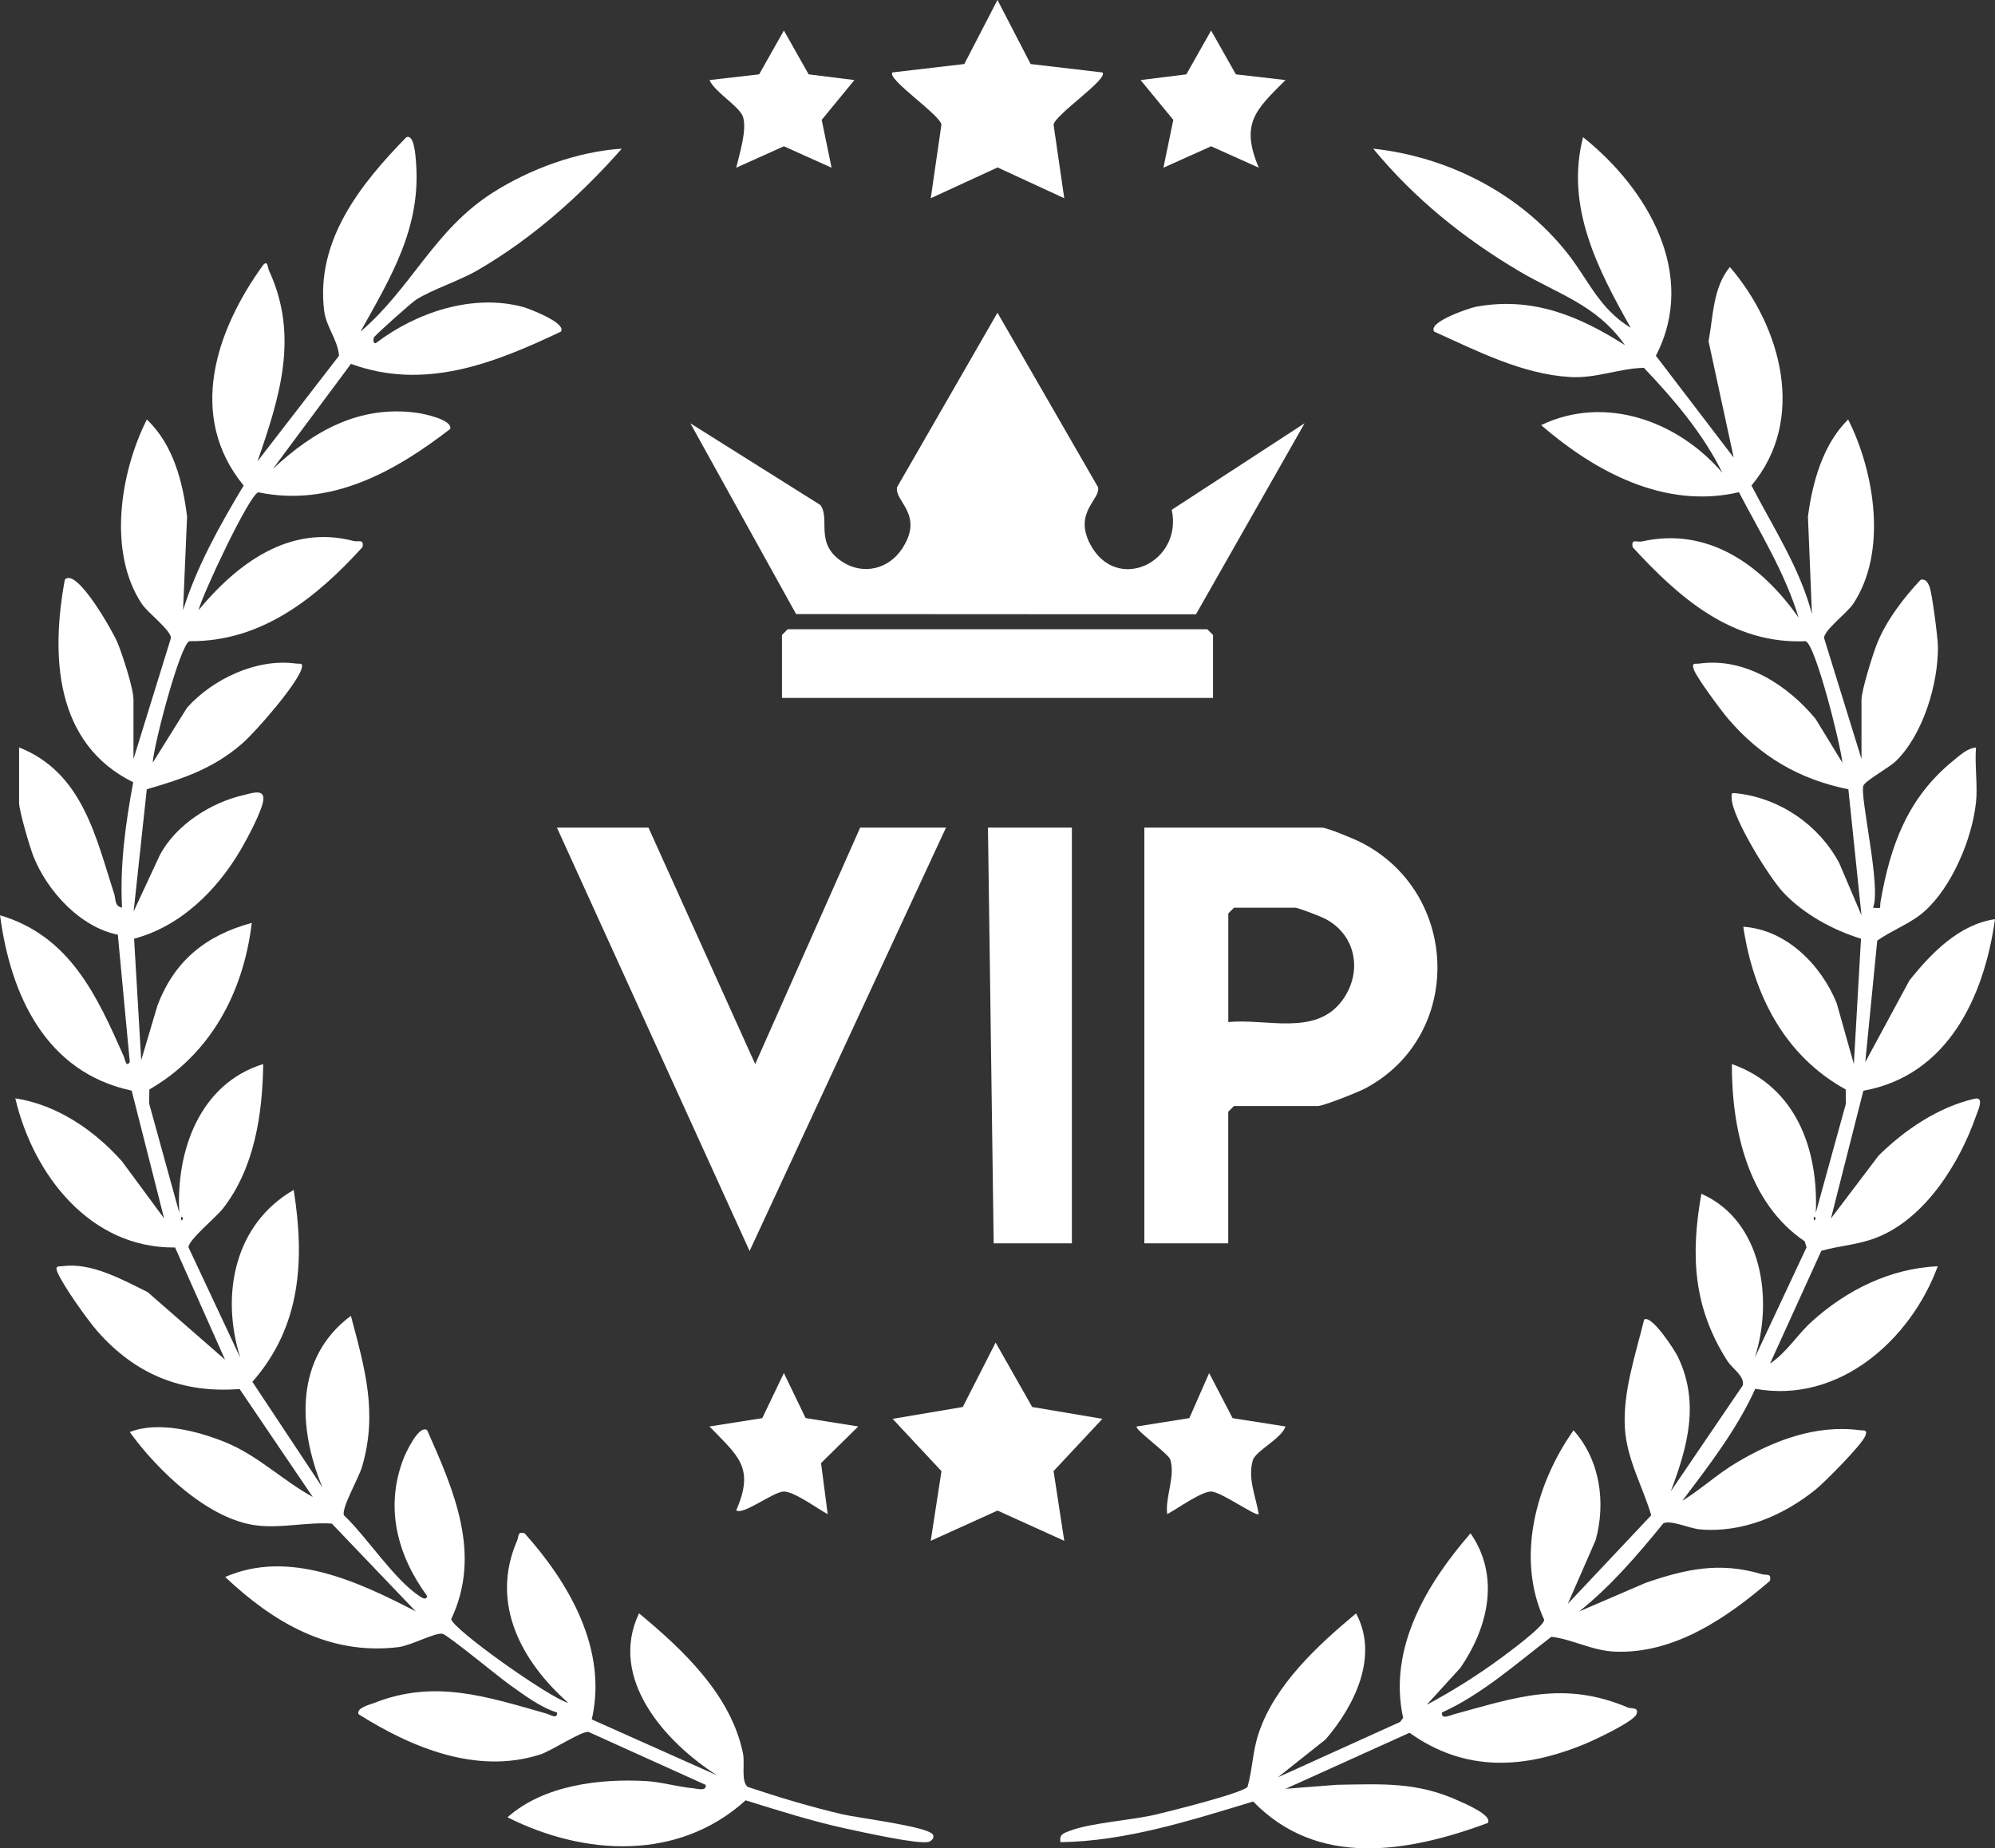
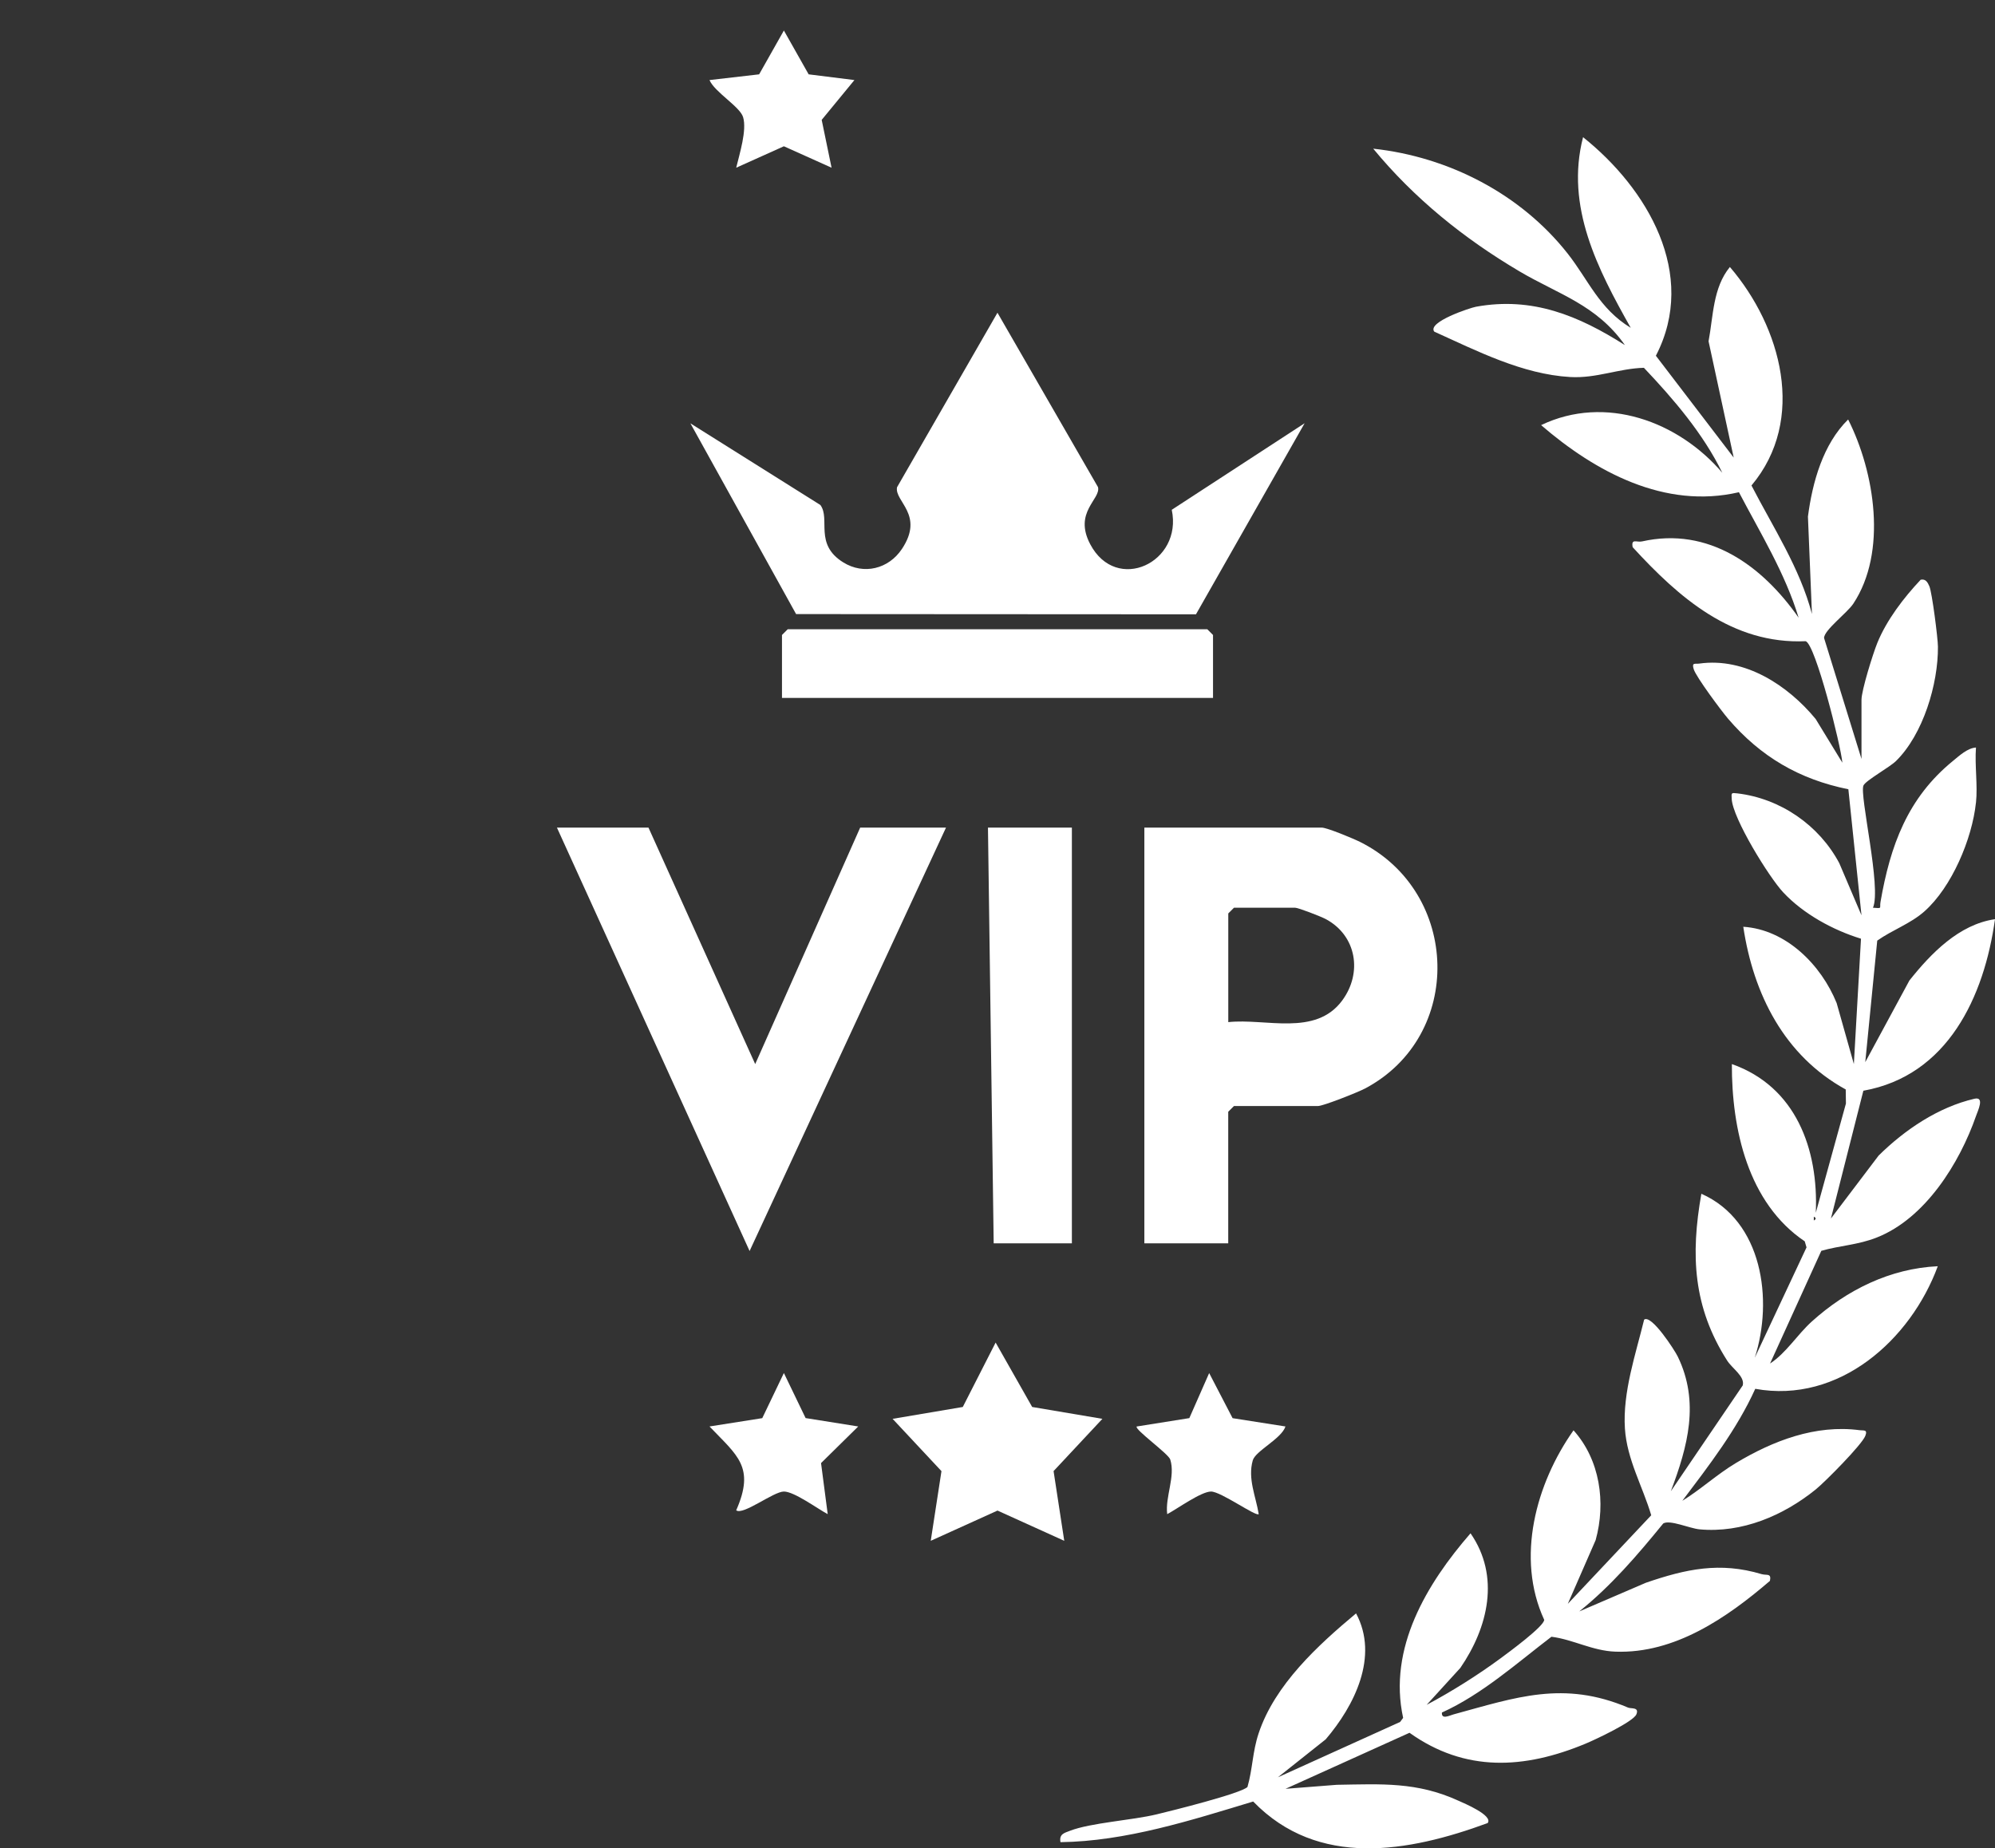
<svg xmlns="http://www.w3.org/2000/svg" id="Layer_2" data-name="Layer 2" viewBox="0 0 523 484.6">
  <rect x="0" y="0" width="523" height="484.6" fill="#333333" stroke="none" />
  <defs>
    <style>
      .cls-1 {
        fill: #fff;
      }
    </style>
  </defs>
  <g id="Layer_1-2" data-name="Layer 1">
    <g>
      <path class="cls-1" d="M518,210.48c-1,9.45-6.32,22.11-13.52,28.48-3.65,3.23-8.43,4.87-12.35,7.65l-3.14,31.86,11.58-21.42c5.68-7.12,12.99-14.68,22.43-16.06-2.83,20.34-12.39,41.02-34.51,44.98l-8.5,33.5,12.5-16.5c6.85-6.76,15.63-12.7,25.12-14.9,2.75-.64.89,3.15.44,4.45-4.32,12.43-13.33,26.93-26.06,31.94-4.95,1.95-9.57,2.07-14.52,3.48l-13.44,29.55c4.27-2.8,7.09-7.53,10.96-11.03,9.15-8.26,20.53-13.9,33.01-14.48-7.11,19.29-25.87,36.12-47.85,32.14-4.84,10.69-12.11,20.06-19.12,29.36,4.87-3.01,9.12-6.96,14.07-9.92,9.7-5.81,20.84-10.13,32.43-8.59,1.04.14,2.15-.25,1.47,1.49-.92,2.35-10.55,12.06-12.98,14.03-8.5,6.88-19.36,11.51-30.51,10.47-2.55-.24-7.79-2.6-9.49-1.53-6.73,8.26-13.68,16.38-22.01,23.05l17.48-7.52c10.49-3.6,19.36-5.53,30.31-2.26,1.35.4,2.63-.34,2.2,1.77-11.21,9.62-24.94,19.14-40.52,18.56-6.05-.22-11.01-3.17-16.76-3.91-9.1,6.95-18.22,15.12-28.71,19.87-.18,1.93,1.99.78,3,.5,16.46-4.48,28.87-8.97,45.81-1.79.81.34,2.96-.19,2.17,1.76s-10.82,6.65-13.32,7.69c-16.03,6.67-31.53,7.58-46.16-2.85l-32.5,14.69,13.45-1.05c11.74-.19,21-.81,31.9,4.18,1.36.62,9.15,3.84,7.64,5.85-20.76,7.64-44.46,11.9-61.47-5.65-16.3,4.93-33.4,10.43-50.52,10.66-.38-2.13.96-2.39,2.5-2.99,5.5-2.11,16.21-2.74,22.7-4.3,3.83-.92,22.07-5.45,23.82-7.18,1.37-4.76,1.3-9.18,2.93-14.07,4.24-12.74,15.52-23.08,25.54-31.44,6.07,11.31-.47,24.26-7.96,33.02l-12.53,9.95,32.04-14.51.79-1.07c-4-18.27,6.21-35.21,17.67-48.39,7.81,11.28,4.63,24.66-2.68,35.3l-8.82,9.67c6.48-3.44,13.43-7.81,19.33-12.16,2.12-1.56,11.51-8.46,11.48-10.13-7.5-16.28-2.14-35.76,7.69-49.68,6.94,7.73,8.53,18.92,5.8,28.78l-7.3,16.71,21.87-23.22c-2.26-7.61-6.37-14.62-6.9-22.75-.61-9.5,2.82-19.47,5.04-28.54,1.92-1.43,8.02,8.04,8.81,9.67,5.8,11.96,2.63,23.57-1.81,35.32l18.85-27.74c.6-2.38-2.71-4.36-4.09-6.52-8.92-14.01-9.61-27.59-6.76-43.73,16.05,7.1,18.89,27.83,14,43l13.57-28.94-.47-1.59c-14.89-10.04-19.16-29.42-19.1-46.47,16.78,5.92,22.73,22.3,22,38.99l7.9-28.64-.05-3.69c-16.08-8.84-24.2-24.94-26.86-42.66,11.21.72,20.41,9.96,24.48,20.01l4.51,15.98,1.87-32.86c-7.35-2.26-15.07-6.47-20.37-12.13-3.76-4.01-13.24-19.39-13.52-24.49-.09-1.65-.16-1.67,1.48-1.48,11.28,1.33,21.43,8.34,26.72,18.3l5.82,13.66-3.44-33.04c-12.88-2.6-23.02-8.55-31.52-18.48-1.79-2.09-8.39-10.96-9.02-12.99-.58-1.87.35-1.32,1.46-1.48,12-1.68,23.23,5.71,30.5,14.52l7.01,11.47c-.4-4.5-7.05-31.02-9.62-31.86-19.29.86-33.23-11.43-45.36-24.65-.44-2.38,1.08-1.2,2.46-1.51,17.47-3.92,31.56,6.4,41.05,20-3.55-11.72-10.02-22.15-15.65-32.9-19.45,4.53-37.66-5.35-51.86-17.59,16.88-8.09,36.03-.95,47.5,12.49-4.99-10.23-12.74-19.28-20.55-27.52-6.64.18-12.43,2.81-19.32,2.42-12.55-.72-24.45-6.85-35.64-11.9-1.92-2.51,9.44-6.26,10.95-6.53,14.79-2.69,26.9,2.35,39.03,10.06-7.44-10.59-17.4-13.28-27.65-19.34-14.58-8.62-27.59-19.12-38.33-32.16,19.78,2.13,38.7,11.9,50.98,27.51,5.48,6.97,8.22,14.4,16.53,19.46-8.61-15.29-17.21-31.76-12.5-49.98,16.78,13.37,30.19,35.87,19.09,57.3l20.4,26.7-6.59-30.49c1.24-6.62,1.13-14.05,5.59-19.48,13.46,15.7,20.17,40,5.66,57.29,5.66,10.96,12.69,21.65,15.85,33.68l-1.05-25.53c1.18-9.03,3.95-18.98,10.54-25.46,6.97,13.81,10.33,34.78,1.33,48.33-1.59,2.39-7.68,6.93-7.64,8.97l9.81,31.7v-15.5c0-2.48,3-12.08,4.13-14.87,2.44-6.03,6.95-11.91,11.39-16.62,1.32-.28,1.84.72,2.27,1.71.71,1.62,2.23,13.61,2.25,15.84.08,9.8-3.89,23.01-11,29.99-1.68,1.64-7.92,5.09-8.52,6.4-1.12,2.43,4.77,26.81,2.49,32.06,2.58.21,1.68.17,1.97-1.5,2.56-14.76,7.07-27.28,19.02-37.01,1.65-1.35,3.81-3.37,6.01-3.49-.35,4.67.49,9.91,0,14.5ZM475.5,318.98v1c.65-.33.65-.67,0-1Z" />
-       <path class="cls-1" d="M35,198.98l9.81-31.7c.03-2.05-6.05-6.57-7.64-8.97-9-13.55-5.64-34.52,1.33-48.33,6.89,6.56,9.41,16.26,10.54,25.46l-1.05,24.53c3.66-11.62,9.66-22.28,15.88-32.67-14.89-18.17-7.32-40.67,5.13-57.84,1.24-1.3,1.1.58,1.52,1.48,7.93,17.12,2.83,33.16-3.02,50.01l21.38-27.69c-.35-4.21-3.38-7.57-3.9-11.76-2.28-18.42,9.5-33.2,21.54-45.52,2.12-.91,2.42,5.13,2.53,6.45,1.4,17.23-6.56,30.18-14.55,44.52,13.46-11.51,19.25-26.58,34.6-36.39,9.78-6.25,22.28-10.84,33.91-11.58-10.86,12.31-23.43,23.51-37.69,31.8-4.97,2.89-11.76,5-16.22,7.78-1.13.7-10.76,9.26-11.07,9.93-.2.43-.25,1.64.49,1.48,10.6-8.08,25.32-13.02,38.52-9.51,1.61.43,11.66,4.26,9.98,6.5-17.45,8.28-35.68,15.52-55.02,8.44l-20.48,27.55c10.61-9.91,22.66-16.78,37.75-14.72,1.79.24,9.36,1.78,8.76,4.23-14.47,11.18-31.31,20.59-50.33,16.61-2.42.76-14.52,26.54-15.66,30.9,10.06-12.13,23.76-22.55,40.64-18.14,1.37.36,2.78-.64,2.34,1.62-11.99,13.2-26.42,24.87-45.36,24.65-2.41.78-9.43,27.37-9.62,31.86l9.02-14.46c6.79-7.51,18.24-12.94,28.49-11.53,1.12.15,2.04-.38,1.46,1.48-1.25,4.04-11.92,16.37-15.52,19.49-7.61,6.61-15.5,9.21-25.01,11.99l-3.45,32.03,6.82-14.66c4.13-8,13.5-13.94,22.12-15.87,1.78-.4,5.22-1.72,5.08,1.06s-4.26,10.41-5.86,13.16c-6.23,10.66-15.74,20.19-28.04,23.46l1.87,31.86,4.23-14.26c4.42-11.78,12.69-18.48,24.75-21.74-2.17,18.17-10.75,34.38-26.85,43.67l-.05,3.69,7.9,28.64c-.89-16.14,5.29-33.84,22-38.99-.18,13.19-2.31,27.33-10.58,37.91-1.73,2.21-9.17,8.32-9,10.15l13.57,28.93c-5.16-16.39-1.64-34.97,14-43.99,2.93,18.42,1.93,35.8-10.83,50.31l18.35,27.67c-6.42-15.59-7.31-33.99,7.48-44.98,3.62,13.66,7.07,25.32,2.96,39.44-.97,3.32-5.39,10.72-4.81,12.83,6,5.67,13.18,16.87,19.85,21.24.7.46,1.71,1.11,2.01-.01-7.93-10.81-11.17-23.39-6.17-36.18.54-1.39,4.01-8.91,6.16-7.33,6.98,15.78,14.39,32.45,6.3,49.51.2,2.54,25.97,20.82,30.7,21.99-12.28-10.83-20.58-26.09-13.44-42.52.54-1.23-.03-2.43,1.95-1.98,11.77,13.13,21.82,30.52,17.64,48.83l32.86,14.67c-13.61-8.68-28.6-25.38-20.48-42.49,11.55,9.55,24.13,21.42,27.26,36.72.54,2.66-.58,7.28,1.22,8.78,8.14,2.74,16.44,5.22,24.81,7.19,4.22.99,22.29,3.17,23.72,5.29.62.91-.49,1.79-1.09,1.95-2.71.71-17.54-2.6-21.43-3.44-8.98-1.93-17.78-4.74-26.54-7.46-17.62,15.96-42.23,14.6-62.43,4.45,9.47-8.43,24.18-10.2,36.47-9.49,3.72.22,8.35,1.53,12.14,1.87,1.12.1,3.59.92,3.36-.87l-30.72-13.89c-1.87-.28-9.63,4.94-12.72,5.93-16.55,5.28-33.61-1.77-47.55-10.56-.76-1.63,2.93-2.52,4.02-2.95,15.99-6.33,29.65-1.63,45.19,2.76.95.27,3,1.65,2.78-.28-4.4-1.37-8.56-4.56-12.31-7.2-2.92-2.06-16.15-13-17.66-13.42-1.77-.49-8.25,3.08-11.64,3.49-18.14,2.18-32.71-6.48-45.37-18.39,16.75-7.35,35.06,1.3,49.96,9.01l-22-23.01c-6.46-.43-12.98,1.23-19.48.51-12.79-1.43-26.28-14.5-33.49-24.51,7.43-2.98,18.04-.23,25.25,2.75,8.42,3.47,14.88,9.96,22.72,14.27l-19.18-28.3c-15.19,1.16-27.39-3.89-37.31-15.2-2.64-3.01-9.1-12.12-10.48-15.53-.7-1.74.48-1.35,1.48-1.49,7.46-1.03,15.75,3.62,22.21,6.81l20.28,17.7-13.09-29.4c-22.29.25-37.19-19.08-41.89-39.11,10.95,1.69,20.71,8.35,27.97,16.52l11.04,14.96-8.5-33.5c-22.53-4.79-31.75-25.04-34.51-45.98,18.33,5.45,25.38,21.06,32.46,37.05.31.7.56,3,1.55,1.43l-3.13-33.38c-9.84-1.97-18.43-11.36-22.08-20.42-.98-2.42-3.81-12.11-3.81-14.19v-14.5c16.64,6.61,20.09,23.43,24.97,38.53.42,1.31.01,3.12,2.02,3.47-.59-11.09.91-22.01,2.93-32.86-20.53-10.11-21.63-33.09-17.92-53.14,3.14-3.31,12.82,14.06,13.85,16.64,1.29,3.23,4.14,11.83,4.14,14.86v15.5ZM47.5,318.98v1c.65-.33.65-.67,0-1Z" />
      <path class="cls-1" d="M322,325.98h-22v-109h46.5c1.39,0,8.41,2.92,10.18,3.82,26.13,13.18,27.19,50.78,1.2,64.57-1.84.98-10.98,4.61-12.39,4.61h-22l-1.5,1.5v34.5ZM322,267.98c9.83-1.06,22.82,3.83,29.85-5.65,5.37-7.24,3.82-17.04-4.32-21.38-1.25-.66-7.17-2.97-8.03-2.97h-16l-1.5,1.5v28.5Z" />
      <path class="cls-1" d="M342,110.99l-28.47,50.07-104.83-.06-27.71-50.01,34.08,21.41c2.7,3.7-1.71,10.24,5.97,15.03,5.4,3.37,11.92,1.73,15.4-3.5,5.99-8.99-1.99-12.44-1.28-16.18l26.33-45.76,26.36,45.73c.77,3.18-6.48,6.54-2.05,14.95,6.86,13.05,24.31,4.83,21.38-9.01l34.81-22.68Z" />
      <polygon class="cls-1" points="170 216.98 197.98 278.98 225.5 216.98 248 216.98 196.51 327.99 146 216.98 170 216.98" />
      <polygon class="cls-1" points="281 216.98 281 325.98 260.5 325.98 259 216.98 281 216.98" />
      <polygon class="cls-1" points="318 182.98 205 182.98 205 166.48 206.5 164.98 316.5 164.98 318 166.48 318 182.98" />
-       <path class="cls-1" d="M270.19,16.79l18.8,2.2c1.81,1.59-12.43,11.08-12.79,13.7l2.8,19.28-17.48-8.07-17.52,8.07,2.8-19.29c-.36-2.62-14.61-12.11-12.8-13.7l18.8-2.2,8.69-16.79,8.69,16.79Z" />
      <polygon class="cls-1" points="289 371.99 276.2 385.69 279 403.97 261.5 396.04 244 403.97 246.81 385.7 234 371.99 252.4 368.88 261.01 351.99 270.59 368.88 289 371.99" />
      <path class="cls-1" d="M323.16,371.82l13.83,2.17c-1.04,3.22-7.85,6.4-8.57,8.89-1.37,4.8.8,9.41,1.56,14.09-.72.72-9.9-5.92-12.5-5.92s-8.85,4.53-11.49,5.93c-.58-4.55,2.2-9.87.8-14.32-.48-1.53-9.39-7.88-8.81-8.66l13.81-2.2,5.2-11.81,6.15,11.84Z" />
      <path class="cls-1" d="M211.19,371.79l13.8,2.2-9.75,9.6,1.75,13.39c-2.64-1.4-8.77-5.93-11.49-5.93s-10.73,6.31-12.5,4.92c5.03-11.4.24-14.38-7-21.98l13.83-2.18,5.67-11.83,5.69,11.8Z" />
      <path class="cls-1" d="M223.99,20.99l-8.58,10.44,2.59,12.54-12.5-5.62-12.5,5.62c.86-3.61,2.85-9.82,1.8-13.28-.83-2.73-7.5-6.58-8.8-9.7l13.01-1.5,6.49-11.49,6.49,11.49,12,1.5Z" />
-       <path class="cls-1" d="M337,20.99c-7.76,7.76-11.94,11.32-7,22.98l-12.5-5.62-12.5,5.62,2.59-12.54-8.58-10.44,12-1.5,6.49-11.49,6.49,11.49,13.01,1.5Z" />
    </g>
  </g>
</svg>